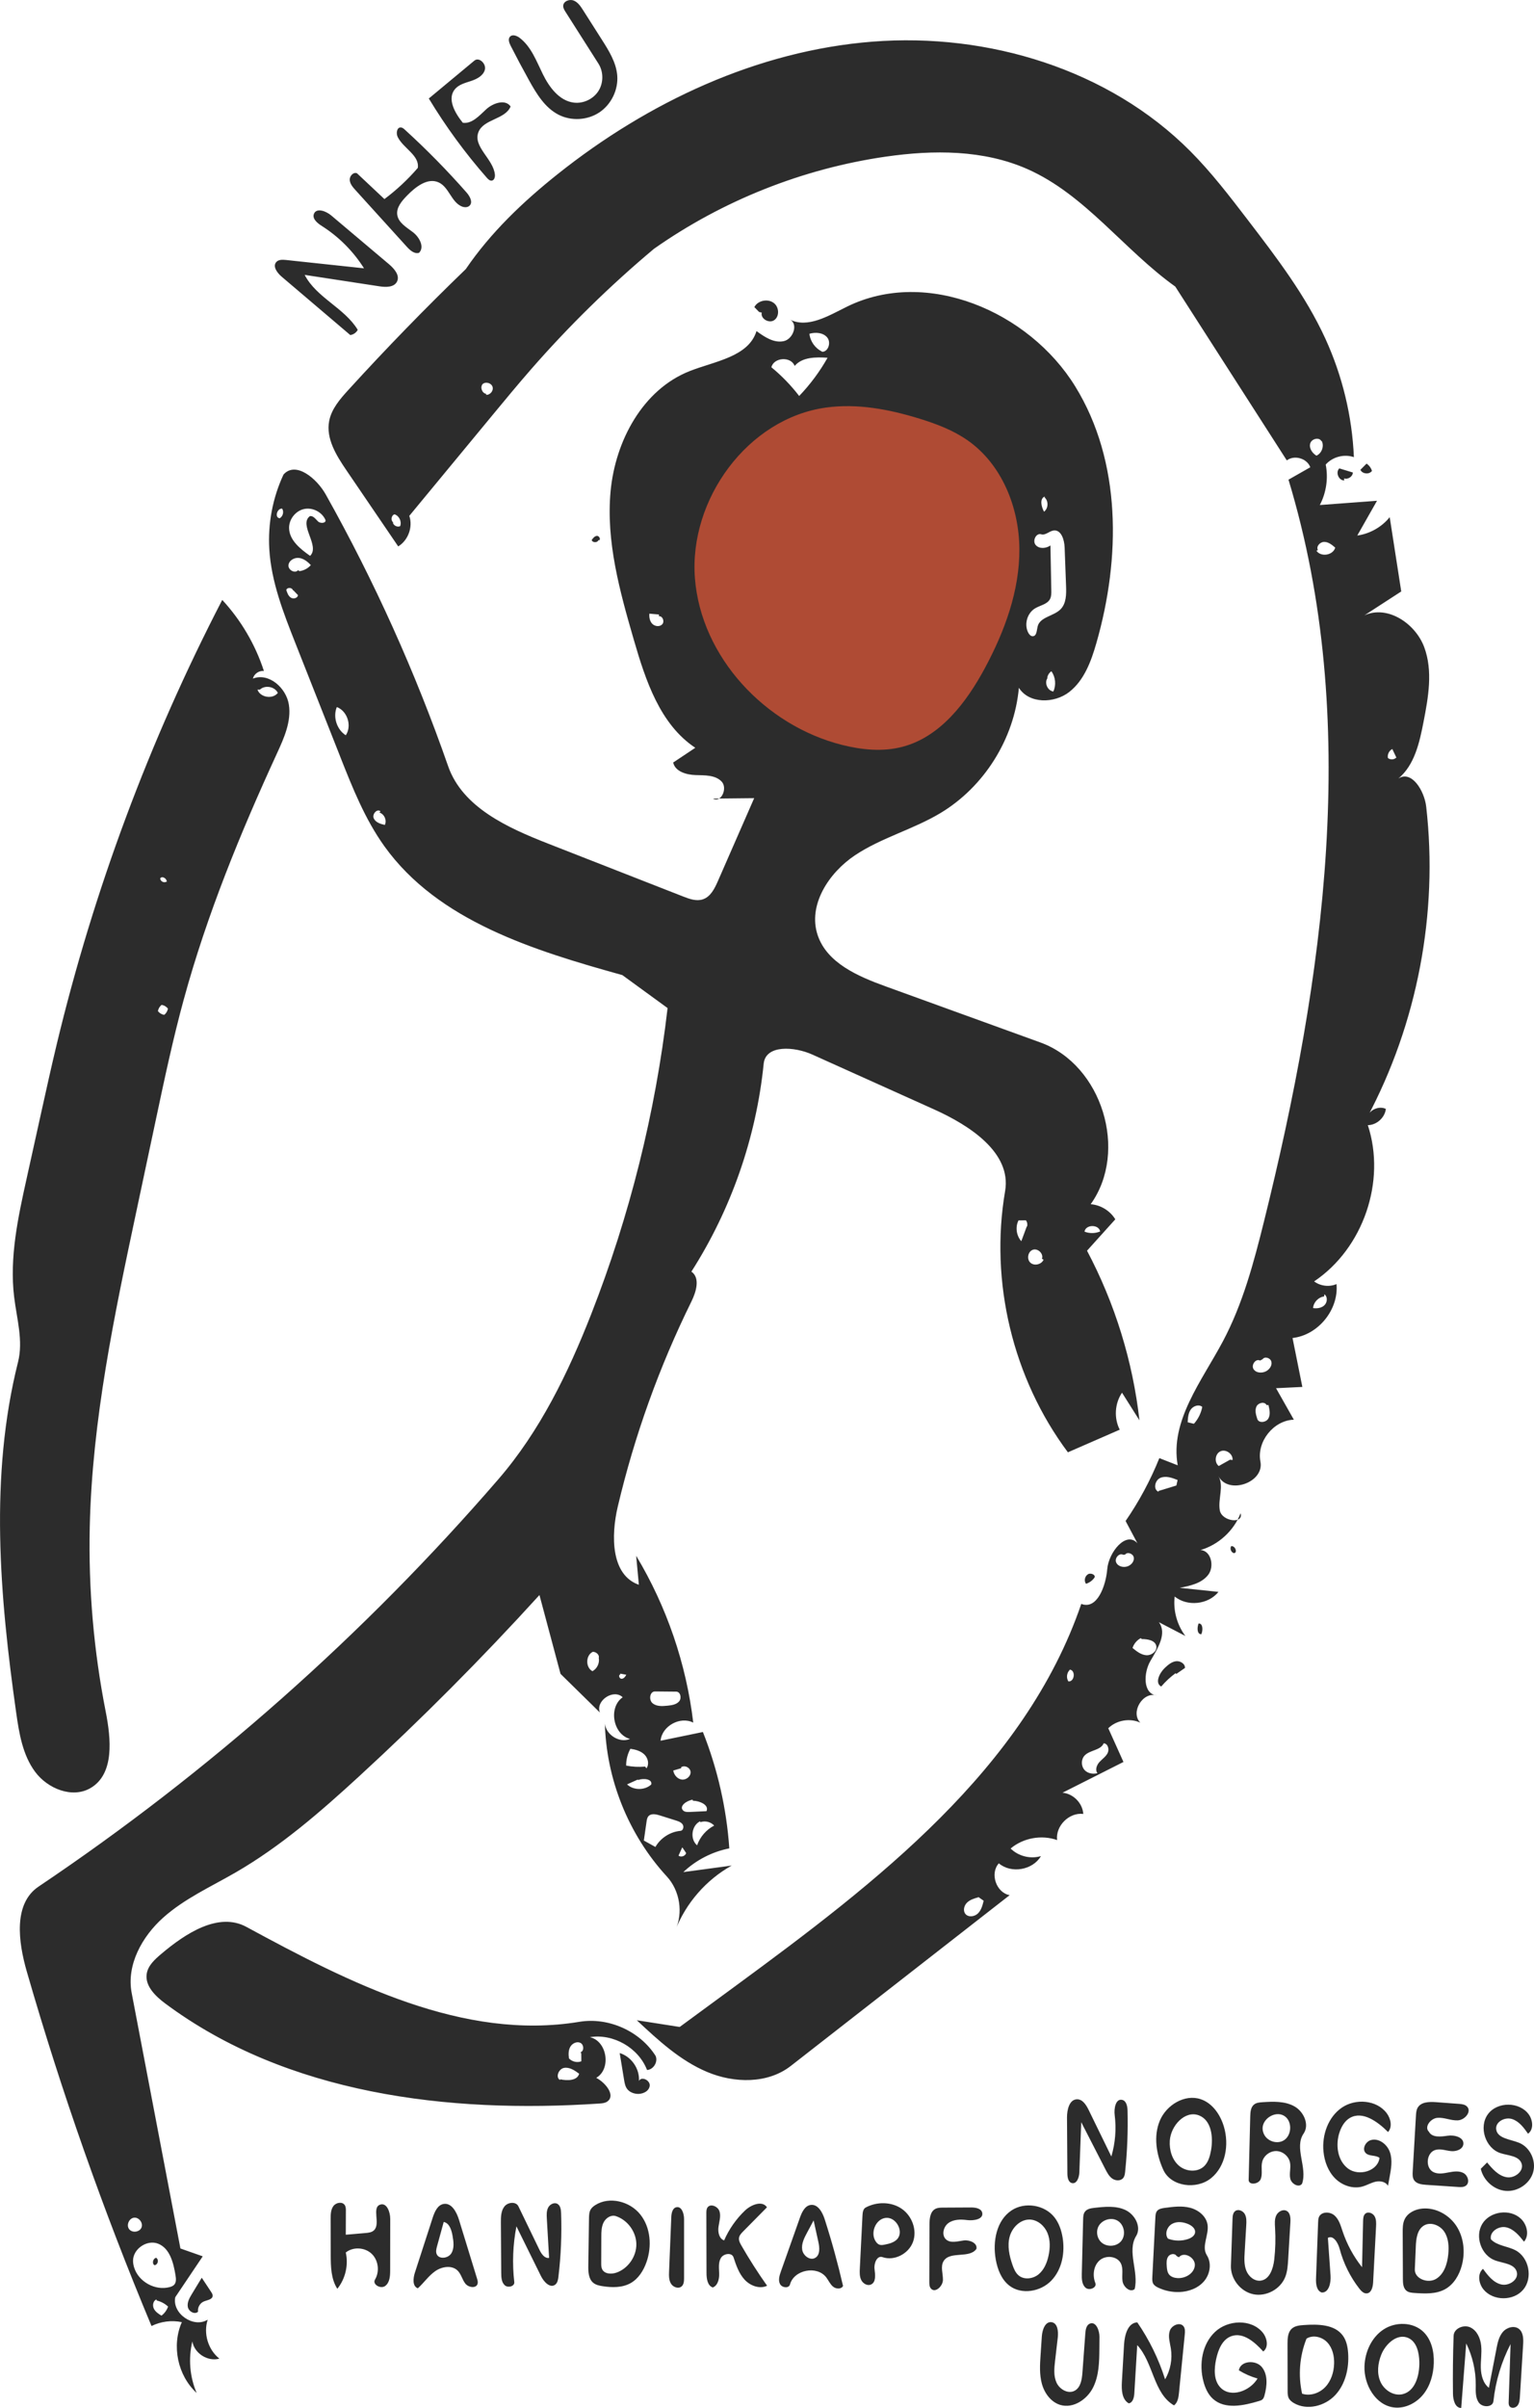
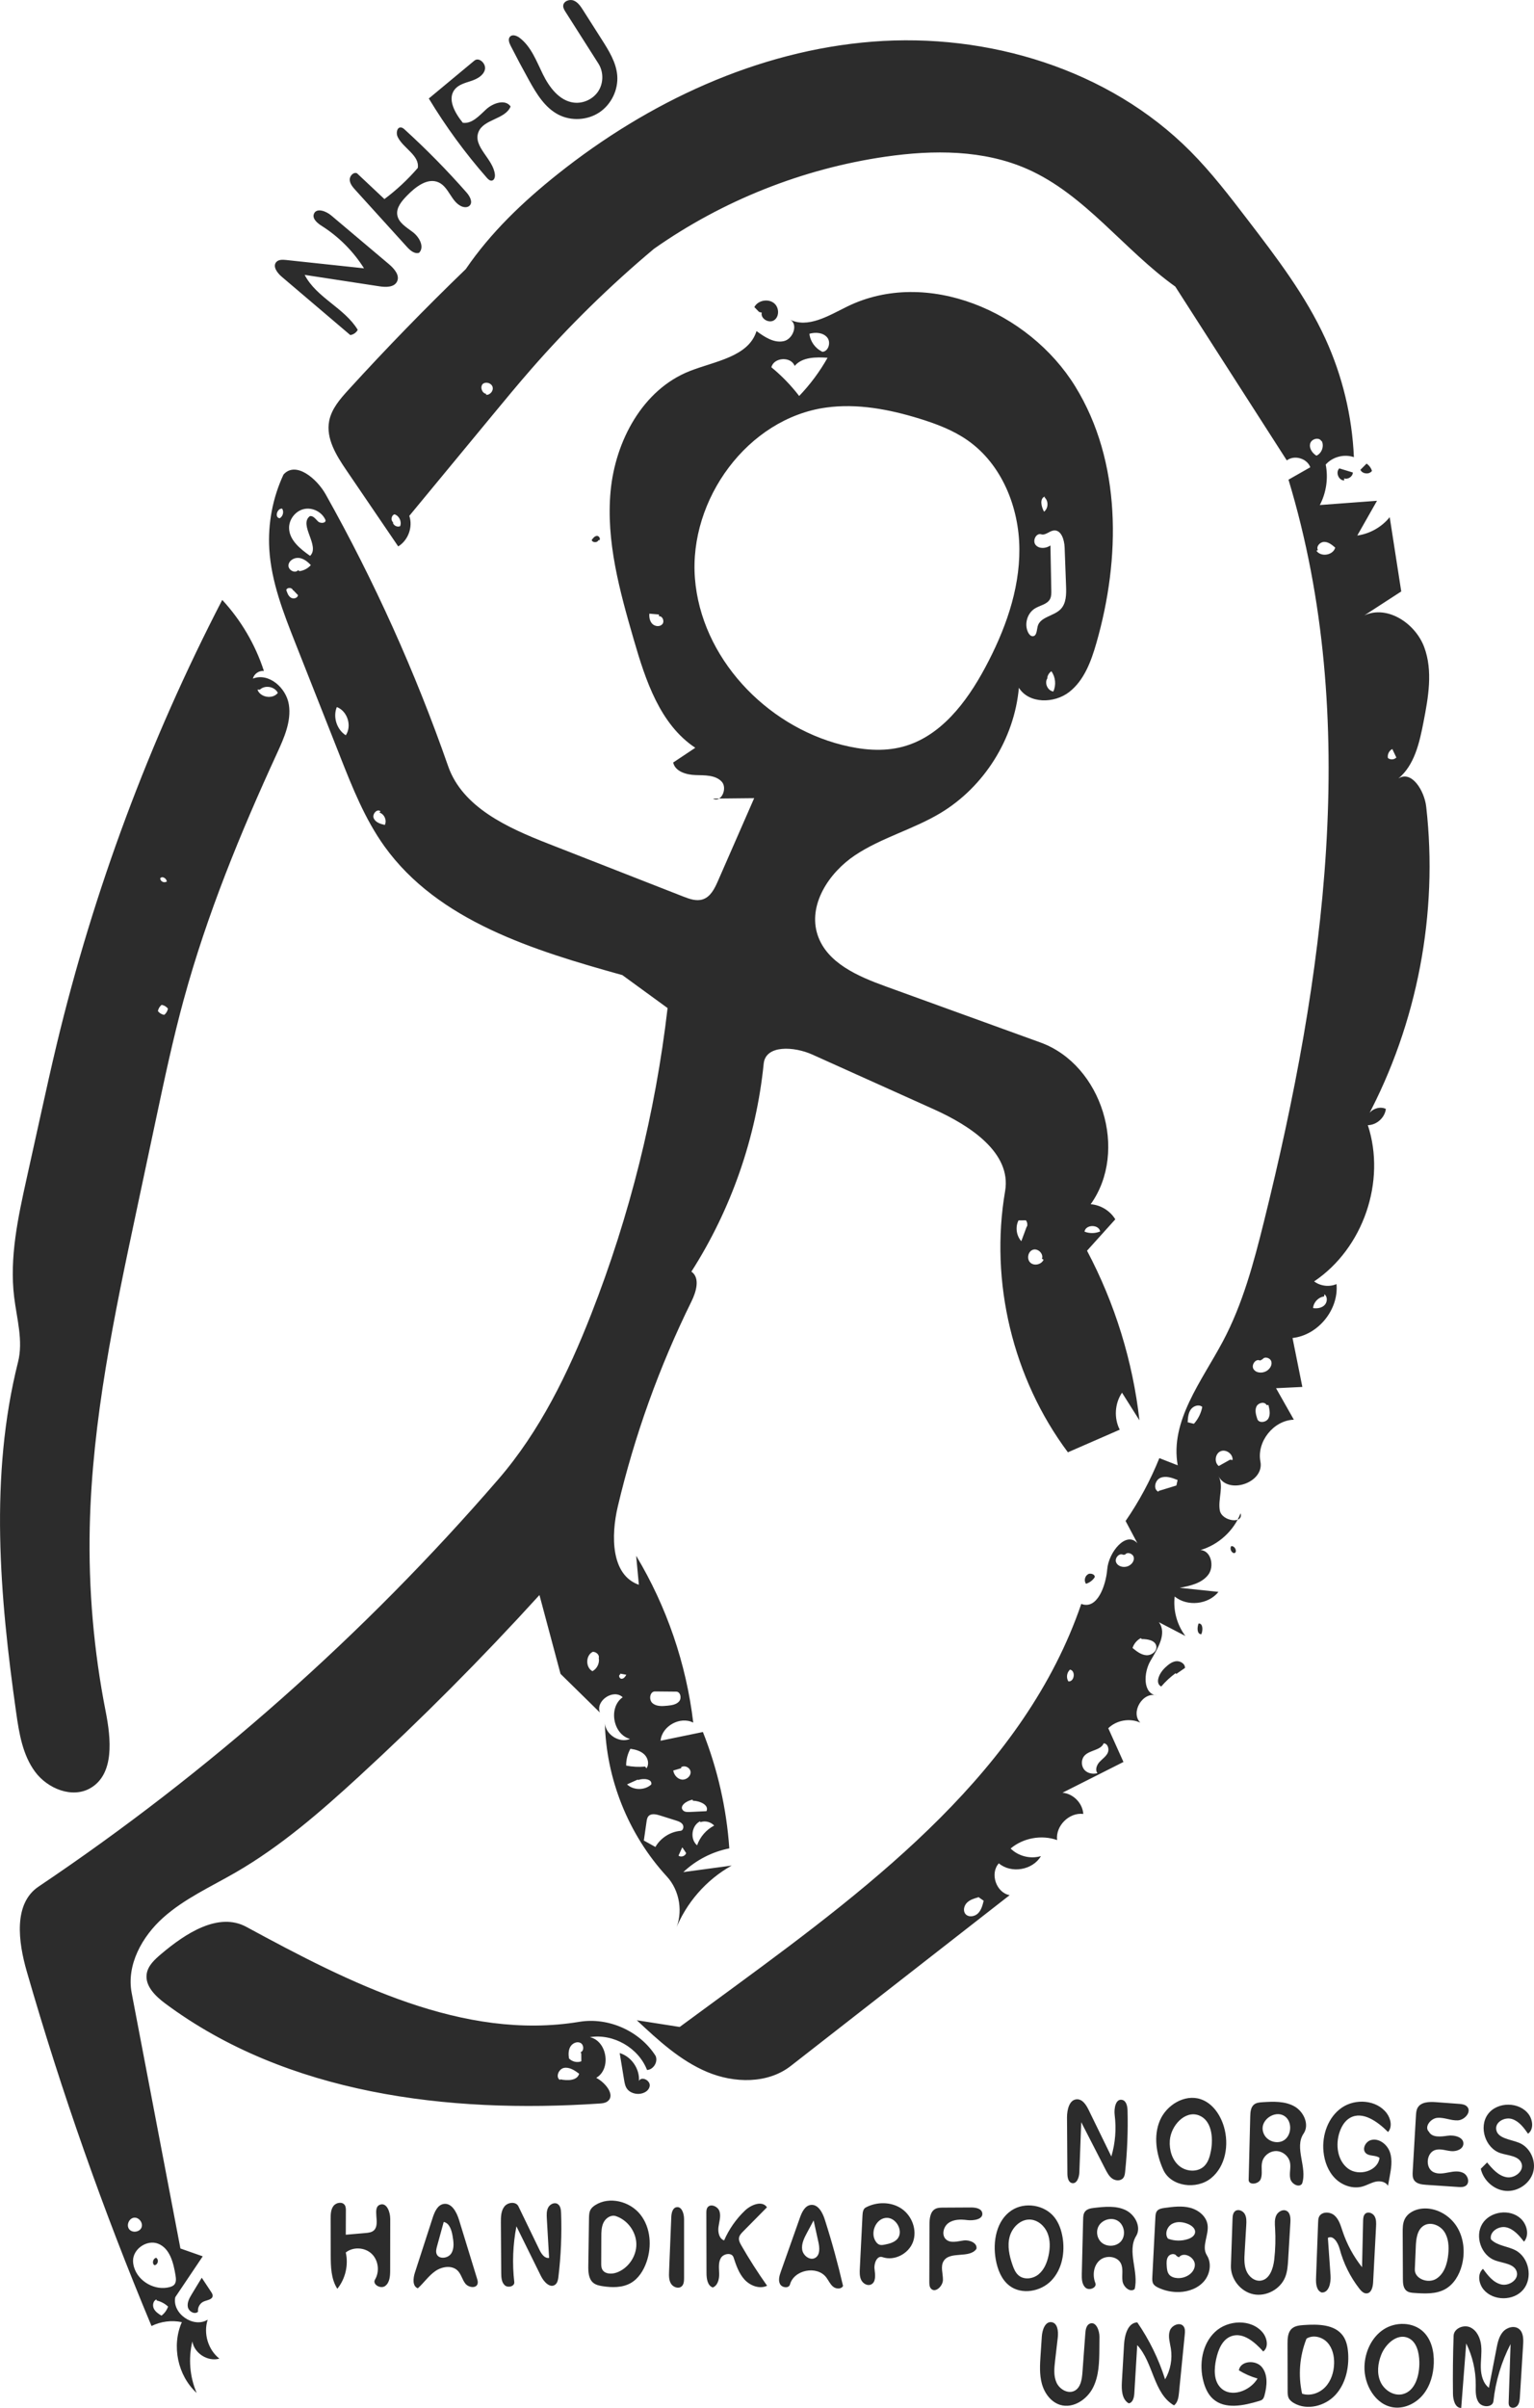
<svg xmlns="http://www.w3.org/2000/svg" id="b" viewBox="0 0 1233.02 1934.83">
  <defs>
    <style>.d{fill:#2c2c2c;}.d,.e{stroke-width:0px;}.e{fill:#af4b34;}</style>
  </defs>
  <g id="c">
-     <path class="e" d="M828.32,420.43c.13-.34.24-.68.34-1.03.55-2.04.55-4.08,0-6.11-.34-2.25-1.09-4.37-2.44-6.23-1.4-1.93-2.85-3.5-4.55-5.12-1.95-1.86-4.07-3.61-6.24-5.24.03-.11.07-.22.1-.34.55-2.04.55-4.07,0-6.11-.55-1.95-1.53-3.64-2.96-5.07-.16-.2-.31-.39-.46-.59.11.14.21.28.32.41-.94-1.19-1.91-2.33-3.06-3.38-1.06-.97-2.19-1.86-3.34-2.73.31-1.05.47-2.14.47-3.27.27-2.12-.38-4.66-1.42-6.76.59-3.59-.6-7.39-3.21-10.07-1.62-1.66-3.46-3.05-5.55-4.03-2.12-1-4.34-1.85-6.52-2.71-2.12-.84-4.29-1.55-6.46-2.25-2.56-.83-5.12-1.69-7.71-2.42-1.04-.29-2.08-.6-3.12-.9-.19-.11-.38-.23-.57-.34-1.36-.8-2.7-1.58-4.09-2.32-2.67-1.41-5.39-2.72-8.11-4.04-2.68-1.3-5.37-2.59-8.09-3.81-1.51-.67-3.04-1.3-4.57-1.93-1.59-.66-3.2-1.4-4.92-1.62-.59-.23-1.18-.45-1.77-.67-2.1-1.25-4.22-2.48-6.38-3.62-2.31-1.23-4.62-2.45-6.92-3.69-2.12-1.14-4.24-2.35-6.45-3.3-1.79-1.04-3.73-1.57-5.8-1.57-3.04,0-5.98,1.22-8.13,3.37-.74.74-1.36,1.56-1.87,2.46-.26.1-.5.21-.74.33-.22-.12-.45-.24-.67-.36-1.93-1.02-4.03-1.53-6.1-1.5.08-.19.17-.38.24-.58.11-.62.18-1.24.21-1.87.1-1.66-1-3.54-2.47-4.3-.75-.39-1.64-.87-2.54-.87-.1,0-.19,0-.29.02-.74.09-1.48.17-2.21.33-.56.12-1.11.25-1.66.38-1.02.23-2.05.46-3.07.7-1.16.27-2.32.61-3.48.91-1.13.28-2.28.55-3.41.86-1.09-.21-2.31-.08-3.36.16-1.2.26-2.35.65-3.49,1.09-.98.38-1.92.8-2.86,1.25-2.09-.23-4.18-.45-6.27-.65-2.38-.23-4.78-.34-7.16-.43-1.65-.06-3.31-.11-4.96-.11-4.57,0-9.13.37-13.52,1.82-3.38,1.12-6.45,2.79-9.34,4.77-.43-.54-.95-.99-1.55-1.35-.52-.24-1.05-.46-1.58-.66-1.36-.52-3.35-.12-4.55.57-1.09.64-1.8,1.54-2.49,2.57-.5.75-.91,1.59-1.33,2.38-.33.62-.65,1.25-.98,1.87-1.68.42-3.36.82-5.05,1.19-1.73.38-3.47.76-5.21,1.1-.84.16-1.67.41-2.5.6-.45.1-.89.24-1.33.36-.57.15-1.14.26-1.69.48-.71.2-1.32.55-1.85,1.07-.52.52-.88,1.14-1.07,1.85-.2.74-.2,1.48,0,2.23.31,1.12,1,1.85,1.92,2.5,1.18.84,2.98.95,4.37,1.09.72.08,1.44.13,2.16.17-.79.57-1.53,1.18-2.18,1.85-.35.36-.68.74-.98,1.14-1.55.67-3.08,1.38-4.59,2.14-3.05,1.54-5.82,3.65-8.41,5.87-2.1,1.79-3.92,4.05-5.43,6.41-.89.8-1.52,1.87-1.73,3.06-.52,1.05-.98,2.14-1.37,3.26-.56.56-1.13,1.1-1.67,1.68-.73.77-1.44,1.56-2.11,2.39-1.1,1.38-2.19,2.84-2.54,4.61-.03.13-.04.26-.06.38-1.53.99-2.78,2.26-3.71,3.85-1.55,2.64-1.96,5.6-2.17,8.58-.12.34-.21.69-.26,1.06-.1-.06-.21-.12-.31-.18-1.22-.64-2.52-.88-3.87-.51-1.2.33-2.43,1.18-3,2.31-1.36,2.68-1.78,5.8-2.33,8.74-.49,2.64-1,5.28-1.51,7.92-.55.62-1.09,1.25-1.62,1.89-1.04,1.26-2.17,2.46-2.6,4.08-.32,1.21-.16,2.52.47,3.61.3.51.78,1.07,1.34,1.49-.37,1.56-.73,3.12-1.1,4.68-.04.18-.09.36-.13.54-.16.08-.33.16-.49.25-1.39.81-3.85,3.04-4.5,4.58-.58,1.37-1.23,2.7-1.64,4.13-.39,1.35-.52,3.54-.66,4.71-.27,2.25-.35,4.51-.44,6.78-.1,2.55-.17,5.11-.17,7.67,0,3.95-.05,7.89.26,11.83.5,6.53,1.96,12.94,3.98,19.15,1.62,4.99,3.47,9.89,5.45,14.75.77,1.88,1.53,3.76,2.35,5.61.23.53.47,1.06.73,1.59,1.22,2.45,2.97,4.28,5.27,5.76,2.17,1.4,5.13,1.87,7.71,1.42.08.72.17,1.45.25,2.17.02.16.03.31.04.47-1.03.7-1.91,1.62-2.56,2.71-1.15,1.97-1.46,4.37-.86,6.57.29.68.57,1.36.86,2.04.53.9,1.2,1.67,1.99,2.31,1.91,1.7,3.94,3.27,5.93,4.87,2.2,1.77,4.38,3.58,6.55,5.4-.38.72-.7,1.48-.97,2.28-.45,1.34-.5,2.76-.66,4.15-.19,1.58.9,5.05,1.79,6.35,1.23,1.81,2.52,3.27,4.09,4.72,2.62,2.42,5.49,4.66,8.45,6.67,2.53,1.72,5.06,3.44,7.58,5.17-1.52.98-3.1,1.85-4.74,2.63-2.06.75-4.13,1.33-6.28,1.73-6.71.62-13.39,0-20.09-.58-2.91-.25-6.14,1.38-8.13,3.37-2.15,2.15-3.37,5.09-3.37,8.13s1.22,5.98,3.37,8.13c.77.6,1.55,1.2,2.33,1.8,1.79,1.04,3.73,1.56,5.8,1.57,5.04.43,10.13.96,15.2.9,3.21-.04,6.42-.45,9.59-.91,2.77-.4,5.39-1.09,8.01-2.07,2.92-1.09,5.8-2.39,8.51-3.93,2.51-1.43,4.82-3.24,7.05-5.06.13.07.26.14.38.21,4.04,2.24,8.27,4.07,12.56,5.75,1.81.71,3.63,1.38,5.45,2.05.88.52,1.83.95,2.86,1.31,3.2,1.14,6.38,2.32,9.55,3.56.03.02.07.05.1.07,1.04.77,2.05,1.62,3.2,2.24.89.48,1.85.75,2.82.83.97.47,1.94.93,2.91,1.37,4.07,1.83,8.21,3.48,12.49,4.77.96.29,1.93.55,2.91.79.95.35,1.9.7,2.86,1.03,1.47.51,3,.88,4.49,1.32,1.42.42,2.85.82,4.3,1.15,1.62.37,3.3.66,4.95.79,1.72.14,3.4-.18,5.11-.49.99-.28,1.91-.67,2.76-1.17.76.02,1.51.05,2.27.06,6.98.13,14.32-1.14,20.66-4.26.99.6,2.07.99,3.35.95.92-.03,1.84-.18,2.75-.34,1.43-.25,2.8-.93,4.09-1.58.12-.06.24-.12.37-.19.03.02.06.05.09.07.11.11.22.22.33.33,2.64,2.61,6.78,3.18,10,1.29,1.24-.73,2.23-1.72,2.96-2.96.45-.77.81-1.74,1.01-2.73,1.53.32,3.12.06,4.48-.72.16-.09.31-.18.47-.27.95-.57,1.71-1.33,2.28-2.28.28-.41.5-.74.75-1.15.33-.56.64-1.14.95-1.71.62-1.15,1.2-2.32,1.79-3.48.37-.74.72-1.48,1.08-2.22,2.25.14,4.54-.35,6.5-1.53,1.15-.69,2.91-1.81,3.66-2.69.98-1.14,1.9-2.33,2.75-3.57.97-1.41,1.71-3.06,2.48-4.58,1.32-2.62,2.42-5.34,3.55-8.04.9-2.15,1.79-4.31,2.67-6.47,1.84-.51,3.59-1.44,5.04-2.54,3.14-2.39,5.79-5.43,7.7-8.9.81-1.47,1.38-3.14,1.87-4.75,1.23-2.13,2.32-4.35,3.3-6.61.04,0,.07.01.12.02,1.36.18,2.73,0,4.02-.47,3.03-1.09,5.6-2.75,7.09-5.71.39-.92.77-1.83,1.16-2.75.21-1.25.37-2.51.48-3.78.04-.38,0-.78,0-1.15-.02-.56-.04-1.13-.07-1.69-.06-1.3-.12-2.62-.21-3.93-.1-1.53-.19-3.07-.31-4.6.05-.1.1-.19.15-.29,1.78-3.6,3.48-7.29,4.83-11.07.62-1.73,1.22-3.45,1.73-5.21.39-1.39.71-2.78.91-4.21.23-1.66.5-3.07.1-4.72-.12-.49-.29-.99-.52-1.46.06-.32.11-.64.16-.97.25-1.56.47-3.13.66-4.71.22-.32.43-.64.62-.98.79-1.39,1.39-3.18,1.83-4.76.63-2.27.79-4.66,1.07-6.99.21-1.72.32-3.45.38-5.18.13-3.27-.05-6.47-.4-9.68-.04-.62-.09-1.24-.13-1.85-.03-.46-.08-.93-.13-1.4.14-.94.22-1.89.29-2.84.14-2.06.02-4.18-.16-6.25.16-.11.35-.2.5-.32,2.21-1.65,3-2.26,4.54-4.57.9-1.35,1.49-2.93,1.95-4.48,1.46-4.87.05-9.82-1.9-14.31Z" />
    <path class="d" d="M229.88,208.9c20.9,2.23,41.8,4.47,62.71,6.7-8.62-13.7-20.33-25.44-34.01-34.09-3.55-2.25-7.82-5.83-6.23-9.72,2.07-5.04,9.69-2.21,13.85,1.3,15.49,13.07,30.98,26.14,46.47,39.21,4.25,3.58,8.94,9.01,6.44,13.98-2.35,4.68-8.96,4.58-14.13,3.78-20.03-3.06-40.06-6.13-60.09-9.19,9.46,18.31,32,26.53,42.66,44.16-1.18,2.24-3.48,3.85-5.99,4.19-18.42-15.67-36.84-31.34-55.27-47-3.53-3-7.3-8.19-4.23-11.66,1.84-2.08,5.07-1.95,7.83-1.66h0ZM286.91,139.2c7.36,6.92,14.73,13.84,22.09,20.76,9.81-7.34,18.82-15.75,26.82-25.03,1.54-10.1-11.63-15.7-16.15-24.86-1.45-2.94-.71-7.89,2.56-7.67,1.23.08,2.24.95,3.15,1.78,17.47,15.91,34.07,32.79,49.67,50.54,2.65,3.02,5.26,7.83,2.33,10.59-1.71,1.61-4.49,1.39-6.62.4-8.01-3.71-9.96-15.17-17.9-19.02-8.96-4.34-18.83,3.41-25.76,10.55-4.16,4.29-8.65,9.5-7.78,15.41.95,6.41,7.55,10.04,12.68,14,5.13,3.96,9.37,11.79,4.88,16.46-3.68,1.22-7.24-1.93-9.84-4.8-13.79-15.21-27.58-30.41-41.37-45.62-2.12-2.33-4.35-4.92-4.55-8.07-.21-3.14,2.86-6.56,5.79-5.41h0ZM468.63,8.1c5.07,7.96,10.13,15.92,15.2,23.88,5.64,8.86,11.44,18.18,12.3,28.64.94,11.49-4.77,23.3-14.37,29.69-9.6,6.39-22.69,7.11-32.93,1.8-10.87-5.63-17.59-16.76-23.53-27.46-5.12-9.22-10.08-18.54-14.87-27.94-1.17-2.3-2.25-5.32-.52-7.22,1.92-2.11,5.44-.84,7.72.88,9.35,7.07,13.56,18.8,18.74,29.32,5.18,10.51,13.22,21.31,24.85,22.76,7.66.95,15.71-2.86,19.83-9.38,4.12-6.52,4.11-15.43-.03-21.94-8.82-13.86-17.63-27.71-26.45-41.57-.97-1.52-1.97-3.17-1.87-4.96.2-3.64,5.01-5.49,8.41-4.16,3.4,1.33,5.57,4.59,7.53,7.67h0ZM474.11,1636.89c13.9,2.99,17.45,25.56,5.14,32.68,7.55,3.91,15.82,14.25,8.82,19.07-1.81,1.24-4.11,1.44-6.3,1.58-121.65,8.19-251.12-7.59-348.93-80.37-7.95-5.92-16.48-14.17-14.9-23.96,1.07-6.62,6.52-11.52,11.63-15.85,19.5-16.51,46.02-33.94,68.47-21.76,83.15,45.11,174.32,91.7,267.65,76.27,23.34-3.86,48.47,7.34,61.22,27.27,2.24,4.74-1.59,11.16-6.82,11.45-6.87-17.84-27.11-29.45-45.98-26.38h0ZM466.67,1649c3.01-1.07,2.72-6.12-.15-7.53-2.87-1.41-6.52.37-8.11,3.15s-1.55,6.18-1.07,9.34c2.44,2.66,6.57,3.62,9.94,2.31-.02-2.07-.04-4.14-.06-6.21l-.54-1.06h0ZM450.27,1670.75c5.75,1.23,13.73,1.2,15.24-4.49-3.58-2.66-7.74-5.47-12.13-4.68s-7.1,7.58-3.2,9.75c.03-.19.06-.39.09-.58h0ZM983.78,1708.86c4.27,14.43,1.38,31.81-10.29,41.3-11.67,9.5-32.31,6.94-38.49-6.78-5.58-12.38-7.99-26.98-2.7-39.49,5.28-12.51,19.95-21.48,32.82-17.16,9.51,3.19,15.81,12.5,18.66,22.12h0ZM967.9,1740.56c3.3-3.2,4.61-7.9,5.46-12.42,2-10.68.52-24.44-9.6-28.38-11.24-4.38-22.7,8.27-23.48,20.31-.48,7.39,1.76,15.29,7.37,20.12s14.92,5.52,20.24.37h0ZM970.03,1812.09c4.04,6.28,2.68,15.11-2.15,20.82-4.83,5.7-12.46,8.51-19.93,8.77-5.84.2-11.73-1.02-17-3.54-1.55-.74-3.12-1.66-3.97-3.15-.91-1.59-.85-3.54-.75-5.38.82-16.01,1.65-32.03,2.47-48.04.09-1.71.22-3.54,1.25-4.91,1.37-1.82,3.87-2.26,6.12-2.57,6.82-.93,13.85-1.85,20.52-.13,6.67,1.72,12.96,6.75,14.02,13.55,1.29,8.28-5.1,17.53-.57,24.57h0ZM945.7,1812.71c-1.24-2.37-5.14-1.8-6.67.39-1.53,2.19-1.4,5.09-1.21,7.76.17,2.33.39,4.81,1.83,6.66,1.54,1.98,4.18,2.79,6.69,2.96,6.39.43,13.53-3.73,14.07-10.12.54-6.38-8.78-11.59-12.82-6.62l-1.89-1.03h0ZM960.62,1793.72c.3-2.96-2.51-5.29-5.22-6.51-4.23-1.91-9.37-2.55-13.39-.25-4.03,2.3-6.03,8.19-3.17,11.84,5.18,1.97,11.07,2.05,16.3.22,2.53-.89,5.21-2.63,5.48-5.3h0ZM1202.82,1887.32c.93-4.79,1.97-9.82,5.13-13.54,3.16-3.72,9.19-5.48,13.01-2.44,3.56,2.85,3.6,8.16,3.31,12.71-.86,13.93-1.73,27.87-2.59,41.8-.16,2.51-.38,5.21-1.99,7.14-1.61,1.94-5.13,2.42-6.46.29-.62-1-.61-2.26-.57-3.44.51-15.45,1.02-30.89,1.53-46.34-7.37,14.26-12.07,29.9-13.78,45.87-.53,4.97-8.55,5.3-11.59,1.33-3.04-3.96-2.65-9.45-2.62-14.45.06-11.49-2.59-22.99-7.67-33.29-1.34,17.29-2.68,34.57-4.02,51.86-4.91.05-6.56-6.48-6.62-11.39-.2-15.54-.03-31.09.51-46.62.21-5.94,8.12-9.25,13.49-6.7,5.37,2.55,8.07,8.78,8.67,14.69.6,5.92-.44,11.88-.29,17.83.16,5.95,1.81,12.33,6.49,16,2.02-10.44,4.05-20.87,6.07-31.31h0ZM1085.05,1701.76c-4.11,2.38-6.69,6.76-8.24,11.25-3.52,10.18-1.87,22.99,6.74,29.46,8.62,6.47,24.01,2.1,25.3-8.6-3.14-2.45-8.29-1.05-11.1-3.87-3.14-3.15-.25-9.04,4-10.36,6.43-1.99,13.28,3.31,15.46,9.67,2.18,6.36.98,13.33-.25,19.95-.44,2.36-.88,4.73-1.32,7.09-1.77-3.33-6.31-4.15-9.99-3.32-3.68.84-6.98,2.89-10.62,3.89-7.69,2.11-16.24-.91-21.87-6.56-5.63-5.65-8.56-13.58-9.35-21.51-1.33-13.31,3.7-27.71,14.7-35.3,11.01-7.59,28-6.32,36.07,4.35,3.32,4.39,4.76,11.06,1.14,15.2-8.34-8.31-20.49-17.23-30.68-11.33h0ZM507.07,1834.41c-6.77,3.89-15.11,3.77-22.82,2.55-2.59-.41-5.27-.99-7.31-2.63-3.9-3.13-4.15-8.87-4.07-13.87.19-12.66.38-25.31.56-37.97.04-2.46.11-5.05,1.36-7.17.87-1.47,2.25-2.58,3.69-3.5,11.38-7.24,27.76-3.04,36.17,7.51s9.45,25.72,4.95,38.43c-2.37,6.69-6.38,13.11-12.53,16.65h0ZM495.64,1826.04c9.32-3.36,15.99-13,15.85-22.91-.14-9.91-7.07-19.36-16.48-22.46-3.78-1.25-7.96,1.42-9.78,4.96s-1.88,7.69-1.89,11.67c-.03,7.04-.06,14.08-.08,21.11,0,1.68,0,3.42.73,4.93,1.91,3.94,7.54,4.18,11.65,2.69h0ZM811.28,1836.51c-6.39-4.95-9.49-13.08-10.91-21.04-2.57-14.4.54-31.35,12.74-39.41,10.68-7.06,26.6-4.46,34.48,5.62,3.57,4.57,5.5,10.23,6.48,15.94,2.1,12.26-.37,25.85-8.98,34.83-8.61,8.98-23.99,11.68-33.82,4.06h0ZM827.95,1783.45c-7.7-.34-14.4,6.3-16.4,13.75s-.26,15.38,2.27,22.67c1.09,3.14,2.43,6.37,4.99,8.5,4.44,3.69,11.48,2.76,15.96-.89,4.48-3.65,6.8-9.34,8.02-14.98,1.32-6.06,1.53-12.58-.85-18.31-2.39-5.73-7.79-10.46-13.99-10.74h0ZM448.12,1770.87c2.4,1.4,2.8,4.64,2.89,7.41.6,17.07-.12,34.18-2.15,51.14-.28,2.37-.75,5-2.68,6.4-4.12,2.98-9.09-2.38-11.34-6.94-6.58-13.33-13.16-26.66-19.74-40-2.85,14.73-3.44,29.89-1.72,44.79.4,3.49-5.14,4.92-7.71,2.52-2.57-2.4-2.77-6.34-2.79-9.86-.09-13.51-.18-27.02-.27-40.53-.03-4.48.07-9.34,2.84-12.86,2.77-3.52,9.29-4.17,11.24-.14,5.64,11.66,11.28,23.33,16.93,34.99,1.58,3.26,4.17,7.08,7.74,6.46-.61-10.54-1.21-21.08-1.82-31.61-.17-3-.31-6.17,1.08-8.83s4.9-4.46,7.5-2.95h0ZM1136.88,1842.42c-2.18-.15-4.5-.35-6.24-1.68-2.73-2.08-2.99-6.03-3-9.47-.06-12.41-.11-24.83-.17-37.24-.02-3.67,0-7.49,1.58-10.81,2.49-5.22,8.42-8.06,14.17-8.6,10.81-1.01,21.66,5.04,27.54,14.16,5.88,9.13,7.03,20.85,4.29,31.35-2.04,7.8-6.44,15.36-13.49,19.27-7.36,4.07-16.29,3.6-24.67,3.02h0ZM1138.01,1805.18c-.26,6.07-.52,12.14-.78,18.21-.33,7.63,10.48,11.67,17.03,7.75s9.09-12.14,9.84-19.74c.62-6.28.28-13.03-3.24-18.27-3.52-5.24-11.07-8.15-16.43-4.82-5.33,3.31-6.16,10.59-6.43,16.86h0ZM147.77,802.83c-8.66,31.7-15.49,63.86-22.32,96.01-5.19,24.44-10.39,48.87-15.58,73.31-17.89,84.18-35.85,168.95-37.73,254.99-1.09,49.61,3.21,99.35,12.8,148.04,4.33,22,7.16,50.26-12.2,61.56-14.6,8.52-34.36.57-44.46-13-10.1-13.57-12.93-31.04-15.3-47.78-13.27-93.55-21.51-189.99,1.53-281.62,4.28-17.02-1.03-34.75-3.14-52.17-3.85-31.84,3.11-63.88,10.03-95.19,3.92-17.73,7.84-35.47,11.76-53.2,4.01-18.13,8.02-36.27,12.35-54.33,29.71-123.94,74.52-244.24,133.13-357.41,15.11,16.32,26.62,35.96,33.49,57.11-3.9-.49-7.93,2.3-8.86,6.12,12.69-5.03,26.79,7.37,28.91,20.86,2.12,13.48-3.83,26.78-9.53,39.18-29.45,64.05-56.3,129.53-74.87,197.54h0ZM206.94,554.13c2.27,6.35,12.25,7.95,16.39,2.62-2.48-5.13-10.32-6.55-14.44-2.61l-1.95-.02h0ZM131.96,815.46c1.6-1.2,2.7-3.05,3-5.02-1.2-1.6-3.04-2.7-5.01-3-1.6,1.2-2.7,3.04-2.99,5.01,1.19,1.6,3.04,2.7,5.02,2.98l-.02.03h0ZM134.01,708.76c.37-2.72-3.58-5.24-5.22-3.03-.09,2.33,3.07,4.03,4.97,2.68.08.12.17.24.25.36h0ZM861.65,1754.13c-3.01-.66-3.68-4.59-3.7-7.67-.1-14.99-.2-29.98-.3-44.97-.04-6.26,1.88-14.65,8.14-14.68,4.46-.02,7.32,4.59,9.28,8.6,6.07,12.45,12.14,24.9,18.22,37.35,3.18-10.74,4.1-22.13,2.69-33.24-.68-5.35.78-13.47,6.04-12.24,3.37.79,4.2,5.14,4.29,8.6.42,16.39-.22,32.8-1.93,49.1-.18,1.77-.42,3.63-1.52,5.03-1.98,2.51-6.05,2.38-8.7.59-2.65-1.8-4.21-4.76-5.67-7.61-6.47-12.59-12.93-25.19-19.4-37.78-.5,13.45-1,26.89-1.51,40.34-.15,3.99-2.02,9.43-5.92,8.58h0ZM1048.07,1868.2c11.32-.78,24.72-.63,31.35,8.57,2.89,4.01,3.86,9.08,4.2,14.01.82,12.11-2.14,24.96-10.45,33.8-8.32,8.83-22.64,12.43-33.12,6.33-1.7-.99-3.32-2.26-4.18-4.02-.85-1.74-.88-3.76-.88-5.7-.03-12.66-.05-25.32-.08-37.98,0-4.31.21-9.17,3.4-12.08,2.56-2.34,6.31-2.69,9.77-2.93h0ZM1072.35,1899.3c.19-6.15-1.26-12.63-5.45-17.13s-11.53-6.34-16.73-3.05c-5.58,13.95-6.83,29.59-3.54,44.25,6.48,2.14,13.93-.42,18.63-5.36,4.7-4.94,6.87-11.9,7.08-18.71h0ZM278.01,1776.53c-.02,6.37-.05,12.73-.07,19.1l15.81-1.36c2.47-.21,5.15-.52,6.91-2.25,5.43-5.32-2.19-18.39,5.08-20.62,5.24-1.6,7.94,6.08,7.93,11.56l-.06,41.29c0,4.55-.33,9.77-3.95,12.52-3.62,2.75-10.58-1.19-8.24-5.09,3.88-6.48,2.76-15.61-2.73-20.79s-14.86-5.71-20.76-.99c2.28,10.07-.29,21.13-6.79,29.16-5.1-7.87-5.29-17.84-5.31-27.22l-.06-28.92c0-3.59.07-7.45,2.21-10.33,2.14-2.88,7.17-3.77,9.13-.77.89,1.36.91,3.1.91,4.72h0ZM1060.18,1781.36c1.96-4.46,8.83-4.43,12.48-1.21s5,8.23,6.55,12.85c3.48,10.38,8.78,20.15,15.59,28.72.29-12.41.57-24.82.86-37.22.05-2.09.21-4.44,1.8-5.8,2.21-1.9,5.9-.49,7.38,2.02,1.47,2.51,1.36,5.61,1.21,8.51-.78,14.9-1.57,29.81-2.35,44.71-.2,3.72-1.37,8.52-5.08,8.83-2.46.2-4.46-1.86-5.98-3.81-7.34-9.43-12.75-20.36-15.82-31.91-1.29-4.87-5.06-11.34-9.47-8.9.71,10.09,1.42,20.18,2.13,30.27.41,5.84-1.32,14-7.15,13.62-4.11-1.42-4.68-6.91-4.52-11.25.56-15.07,1.12-30.15,1.69-45.22.05-1.43.12-2.9.69-4.21h0ZM1046.62,1754.56c-2.4,3.65-8.54.31-9.5-3.96-.96-4.27.64-8.78-.24-13.06-1.04-5.04-5.85-9.04-11-9.14-5.15-.1-10.11,3.7-11.35,8.7-1.12,4.49.52,9.44-1.14,13.76-1.67,4.32-9.85,5.23-9.73.6.43-16.98.85-33.96,1.28-50.94.09-3.47.4-7.43,3.14-9.57,1.85-1.44,4.34-1.66,6.67-1.81,8.69-.57,17.93-.94,25.56,3.27,7.63,4.21,12.43,14.76,7.51,21.95-7.72,11.31,3.21,27.22-1.2,40.19h0ZM1014.93,1711.34c.2,1.57.74,3.1,1.56,4.46,2.78,4.59,9.06,6.7,14.04,4.7,7.89-3.16,8.86-16.17,1.53-20.48-7.33-4.3-18.21,2.89-17.13,11.32h0ZM913.21,1796.66c-7.53,12.35,2.29,28.59-1.18,42.63-3.61,3.11-9.09-1.7-9.76-6.41-.67-4.72.79-9.83-1.28-14.12-2.88-5.98-12-6.96-17.03-2.63-5.03,4.33-5.97,12.15-3.53,18.32,1.46,3.69-4.81,6.37-7.83,3.79-3.01-2.59-3.15-7.12-3.06-11.09.36-14.6.71-29.2,1.07-43.8.05-2.18.16-4.52,1.48-6.26,1.71-2.26,4.84-2.75,7.65-3.07,8.41-.96,17.33-1.83,24.98,1.81,7.64,3.64,12.9,13.62,8.49,20.85h0ZM884.34,1800.8c4.09,4.89,12.68,4.91,16.78.03,4.1-4.88,2.62-13.34-2.89-16.53-5.52-3.19-13.59-.26-15.77,5.73-1.31,3.59-.56,7.84,1.89,10.77h0ZM1172.46,1690.45c2.46.18,5.17.48,6.84,2.3,3.74,4.09-1.93,10.68-7.46,10.98-5.53.3-10.91-2.48-16.43-2.04-5.52.44-10.87,7.41-6.84,11.21,2.58,4.86,9.62,3.98,15.07,3.18,5.45-.81,13.1,1.22,12.6,6.7-.38,4.19-5.61,6.07-9.8,5.67s-8.41-2.08-12.47-1.01c-7.58,1.98-8.7,14.7-1.58,17.98,3.71,1.71,8.03.9,12.03.13,4.01-.77,8.4-1.42,11.98.54,3.58,1.96,5.19,7.68,1.91,10.11-1.74,1.29-4.11,1.2-6.27,1.06-8.59-.58-17.17-1.15-25.76-1.73-3.62-.24-7.8-.8-9.72-3.88-1.26-2.01-1.16-4.56-1.03-6.93.87-14.9,1.73-29.8,2.6-44.71.13-2.2.28-4.49,1.37-6.41,2.68-4.71,9.27-4.9,14.67-4.5,6.1.45,12.2.9,18.29,1.36h0ZM372.02,98.66c7.43.99,13.25-5.76,18.77-10.83,5.52-5.06,15.36-8.43,19.63-2.27-4.3,10.48-21.8,10.05-25.87,20.63-4.53,11.77,12.02,21.52,13.24,34.07.19,1.95-.4,4.42-2.32,4.84-1.62.35-3.06-1.01-4.15-2.25-17.39-19.8-33.02-41.15-46.64-63.71,12.2-10.14,24.41-20.28,36.61-30.42,3.82-3.18,9.76,2.61,8.43,7.39s-6.41,7.41-11.13,8.97c-4.72,1.56-9.93,2.86-13.05,6.73-6.27,7.79.17,19.08,6.47,26.84h0ZM907.24,1931.1c-5.53-3.19-5.84-10.91-5.47-17.28.58-9.97,1.16-19.94,1.73-29.91.44-7.62,3.01-17.51,10.64-17.87,9.67,14.04,17.23,29.53,22.36,45.79,4.3-7.38,5.96-16.26,4.64-24.7-.75-4.78-2.41-9.73-.87-14.31,1.54-4.58,8.45-7.4,11.18-3.41,1.24,1.81,1.07,4.2.86,6.38-1.55,15.59-3.09,31.17-4.64,46.76-.37,3.75-.99,7.96-4.01,10.21-16.63-9.64-16.48-34.36-29.57-48.44-.78,12.93-1.55,25.86-2.33,38.8-.2,3.33-1.21,7.57-4.51,7.98h0ZM1152.48,1898.7c-.29,8.98-2.77,18.12-8.38,25.14-5.61,7.03-14.63,11.62-23.56,10.58-14.81-1.73-24.27-18.13-23.79-33.03.37-11.56,5.67-23.29,15.33-29.64,9.66-6.35,23.74-6.12,32.05,1.92,6.51,6.29,8.63,15.98,8.34,25.03h0ZM1127.46,1923.73c10.22-2.46,13.62-15.31,13.4-25.82-.16-7.52-2.09-16.32-8.98-19.36-8.72-3.85-18.16,4.67-21.66,13.54-2.73,6.89-3.65,14.87-.64,21.65,3.01,6.78,10.67,11.73,17.88,10h0ZM977.51,1895.68c-1.66,7.84-2.05,17.04,3.53,22.8,8.22,8.49,23.7,2.84,29.76-7.3-5.28-1.49-10.34-3.72-15-6.61,1.23-7.75,13.54-8.66,18.49-2.57,4.95,6.09,4.19,14.97,2.15,22.56-.34,1.28-.76,2.62-1.77,3.48-.72.61-1.65.9-2.55,1.17-12.47,3.77-27.58,7.02-37.21-1.75-3.95-3.6-6.21-8.71-7.58-13.88-3.68-13.82-1.13-29.96,9.24-39.8,10.37-9.84,29.1-10.64,38.28.32,3.68,4.4,5.13,11.89.55,15.35-6.77-7.5-16.17-15.73-25.68-12.3-7.28,2.62-10.6,10.97-12.2,18.55h0ZM616.49,1773.59c-6.39,6.47-12.79,12.94-19.18,19.41-1.46,1.48-3,3.1-3.3,5.16-.31,2.13.79,4.19,1.86,6.06,6.39,11.12,13.31,21.94,20.72,32.41-6.06,2.87-13.6,0-18.13-4.94-4.54-4.95-6.76-11.53-8.86-17.9-1.35-4.09-8.06-3.12-10.21.61-2.15,3.73-1.4,8.36-1.32,12.66.09,4.3-1.13,9.39-5.13,10.96-4.29-1.46-5.05-7.1-5.06-11.63-.04-16.03-.08-32.05-.12-48.08,0-1.54.02-3.18.86-4.48,2.3-3.56,8.42-1.04,9.71,3,1.28,4.04-.25,8.36-.82,12.56s.52,9.43,4.53,10.8c3.93-9.01,9.67-17.23,16.79-24.01,4.94-4.7,13.91-8.28,17.65-2.58h0ZM883.74,1877.81c-.02,3.08-.05,6.16-.07,9.24-.08,10.74-.27,21.92-5.14,31.49s-15.94,16.9-26.24,13.85c-7.5-2.23-12.72-9.37-14.81-16.91-2.09-7.54-1.59-15.52-1.06-23.33.33-4.94.66-9.89.99-14.83.35-5.21,2.67-12.15,7.84-11.42,4.85.69,5.56,7.35,5,12.21-.72,6.26-1.45,12.52-2.18,18.77-.68,5.91-1.32,12.16,1.15,17.58,2.47,5.41,9.25,9.33,14.52,6.55,4.91-2.59,5.9-9.06,6.31-14.6.78-10.54,1.55-21.08,2.33-31.62.22-3.03.88-6.67,3.71-7.77,4.89-1.88,7.7,5.54,7.66,10.77h0ZM711.92,125.87c-66.74,9.66-131.11,35.26-186.27,74.06-35.39,29.66-68.47,62.08-98.84,96.86-10.63,12.18-20.93,24.65-31.23,37.11-22.2,26.87-44.39,53.73-66.59,80.6,3.03,8.9-.87,19.66-8.91,24.55-13.88-20.4-27.76-40.8-41.65-61.2-8.07-11.85-16.52-25.4-13.86-39.48,1.85-9.82,8.8-17.78,15.53-25.16,30.38-33.32,61.84-65.67,94.29-96.98,20.01-29.37,46.06-54.19,73.87-76.33,72.69-57.88,160.55-99.2,253.18-106.44,92.63-7.24,189.82,22.19,255.35,88.06,16.89,16.98,31.51,36.05,46.07,55.06,23.2,30.29,46.61,60.91,62.49,95.6,13.66,29.85,21.49,62.36,22.9,95.15-7.82-2.72-17.17-.26-22.65,5.95,2.16,10.96.46,22.64-4.74,32.52,15.32-1.14,30.65-2.28,45.97-3.42-5.29,9.31-10.57,18.61-15.86,27.92,10.12-1.41,19.64-6.79,26.07-14.74,3.09,19.89,6.18,39.79,9.27,59.68-9.87,6.4-19.73,12.8-29.6,19.2,18.54-8.48,40.97,6.46,48.07,25.57,7.1,19.11,3.29,40.33-.61,60.33-3.22,16.55-7.22,34.46-20.19,45.23,10.73-6.95,20.94,9.88,22.39,22.59,9.78,85.63-7.08,174.11-47.65,250.14,1.46-6.29,9.42-10.09,15.23-7.28-.82,7.06-7.39,12.98-14.49,13.06,14.82,45.14-3.72,99.06-43.17,125.54,5.06,3.8,12.18,4.66,17.99,2.16,1.9,20.57-14.82,41.06-35.35,43.32,2.63,13.11,5.26,26.21,7.89,39.32-7.05.34-14.1.68-21.15,1.02,4.77,8.43,9.55,16.87,14.32,25.3-16.32.52-29.99,17.67-26.87,33.7,3.29,16.88-25.94,26.94-33.74,11.62,4.58,8.05-.46,18.23,1.05,27.36,1.51,9.14,19.35,11.4,16.75,2.51-5.47,14.08-17.75,25.34-32.26,29.56,8.56.39,11.44,13.15,6.2,19.94-5.24,6.78-14.43,8.82-22.86,10.4,10.38,1.09,20.76,2.18,31.14,3.27-8.2,10.24-25.03,12.02-35.2,3.73-1.3,11.15,1.85,22.76,8.62,31.72-7.11-3.7-14.22-7.4-21.33-11.1,6.79,8.99-.97,21.25-6.69,30.95-5.73,9.71-6.26,26.55,4.92,27.95-11.1-3.43-21.36,13.63-13.13,21.83-8.42-3.88-19.15-2.01-25.76,4.48,4.07,9.03,8.13,18.07,12.2,27.1-16.33,8.24-32.67,16.48-49,24.72,8.64.72,16.16,8.39,16.71,17.05-11.33-1.44-22.45,9.66-21.03,21-12.49-4.43-27.23-1.76-37.37,6.77,6.22,6.21,15.95,8.64,24.36,6.1-6.55,11.28-23.9,14.27-33.84,5.82-7.4,8.11-2.09,23.66,8.71,25.56-58.64,45.74-117.28,91.49-175.93,137.23-18.56,14.48-45.46,13.99-67.17,4.87-21.71-9.12-39.4-25.51-56.61-41.58,11.49,1.8,22.98,3.59,34.48,5.39,15.11-11.1,30.23-22.19,45.34-33.29,112.95-82.94,232.09-174.05,277.45-306.64,12.7,4.93,19.73-14.36,20.87-27.94,1.14-13.58,15.16-30.95,24.25-20.8-3.17-5.96-6.33-11.92-9.5-17.88,10.87-15.77,19.98-32.75,27.13-50.52,4.92,1.93,9.85,3.87,14.77,5.8-6.4-35.57,19.33-67.73,36.3-99.63,15.99-30.07,24.85-63.34,33.05-96.39,48.46-195.32,78.04-403.37,19.68-595.97,5.84-3.33,11.68-6.65,17.53-9.98-2.62-7.16-12.84-10.13-18.88-5.49-29.88-46.56-59.76-93.12-89.64-139.68-41.33-29.51-72.37-73.83-118.81-94.39-35.33-15.64-75.7-15.54-113.94-10.01h0ZM871.83,1410.56c-3.17,3.34-2.87,9.34.62,12.34,2.59,2.23,6.37,2.71,9.68,1.85-2.08-2.58-.61-6.52,1.62-8.96,2.23-2.45,5.2-4.33,6.63-7.32,1.43-2.99.05-7.63-3.26-7.68-2.39,5.71-11.03,5.28-15.29,9.77h0ZM916.92,1316.27c-3.1,1.65-5.52,4.55-6.59,7.89,3.26,2.69,6.81,5.51,11.03,5.82,4.22.31,8.93-3.25,8.07-7.39-.95-4.6-6.98-5.6-11.67-5.59l-.84-.73h0ZM786.33,1524.5c-3.23.92-6.61,1.92-9.02,4.27-2.41,2.34-3.44,6.48-1.33,9.09,2.38,2.94,7.36,2.25,10.07-.39,2.7-2.65,3.72-6.52,4.62-10.2-1.44-1.01-2.88-2.02-4.33-3.03v.27h-.01ZM931.32,1197.99c4.75-1.46,9.5-2.91,14.25-4.37.33-1.47.66-2.95.98-4.42-4.44-1.79-9.47-3.59-13.87-1.71-4.41,1.88-5.94,9.38-1.49,11.14l.13-.63h0ZM1018.06,1128.99c-1.49-3.09-6.7-1.92-8.14,1.19-1.44,3.11-.38,6.75.69,10,1.17,3.54,7,2.88,8.86-.35s.99-7.28.08-10.9l-1.49.06h0ZM1012.82,1093.23c-3.42-1.87-7.3,3.49-5.27,6.81,2.04,3.32,7.06,3.56,10.42,1.6,2.64-1.54,4.7-4.61,3.94-7.58-.76-2.96-5.3-4.45-7.04-1.93l-2.05,1.11h0ZM902.74,1249.26c-3.2-1.68-7.01,2.82-5.59,6.15,1.42,3.32,5.92,4.39,9.31,3.12,2.93-1.1,5.42-4.05,4.86-7.13s-5.22-4.77-7.02-2.22l-1.56.07h0ZM1058.15,442.54c3.6,5.28,13.39,3.66,15.09-2.51-2.54-2.21-5.38-4.55-8.74-4.61-3.37-.07-6.8,3.6-5.18,6.54l-1.17.57h0ZM959.78,1143.9c3.35-3.78,5.65-8.48,6.59-13.44-2.71-2.31-7.21-.81-9.24,2.11-2.04,2.92-2.3,6.69-2.49,10.24,1.6.39,3.2.79,4.8,1.18l.34-.1h0ZM990.72,1173.15c.48-4.78-5.23-8.96-9.64-7.05-4.41,1.91-5.27,8.94-1.45,11.86,3.03-1.69,6.06-3.39,9.09-5.08l2,.28h0ZM1062.15,354.5c-1.79-3.51-7.94-1.97-9.01,1.83-1.07,3.8,1.62,7.77,5,9.8,4.3-1.88,6.37-7.66,4.25-11.84l-.24.22h0ZM1064.31,1041.72c-4.62.56-8.55,4.71-8.86,9.35,3.26.48,6.9-.06,9.22-2.41,2.32-2.34,2.55-6.78-.13-8.7l-.23,1.76h0ZM390.72,317.23c3.23.31,6.16-3.3,5.19-6.4-.97-3.1-5.44-4.39-7.91-2.28-2.32,2.54-.57,7.44,2.84,7.93l-.11.75h0ZM315.78,419.97c.6,2.39,3.6,3.84,5.85,2.81,1.46-3.66-.76-8.33-4.51-9.52-2.69.78-3.27,5.14-.88,6.6l-.45.12h0ZM859.76,1341.89c-2.37,2.32-2.81,6.36-.99,9.14,4.91.49,6.04-8.79,1.15-9.49l-.17.34h0ZM1122.4,608.71c-1.09-2.29-2.19-4.58-3.28-6.87-2.57,1.29-4.09,4.39-3.53,7.21,1.68,1.44,4.37,1.51,6.12.16.23-.17.46-.33.69-.5h0ZM662.91,1783.29c5.66,17.61,10.57,35.47,14.72,53.5-1.39,2.76-5.66,2.52-8.03.55-2.38-1.97-3.6-4.97-5.47-7.43-7.46-9.75-25.93-6.14-29.16,5.7-.91,3.34-6.48,2.69-8.02-.41-1.55-3.1-.41-6.8.74-10.06,5.1-14.4,10.19-28.8,15.29-43.2,1.58-4.47,4.03-9.67,8.73-10.25,5.81-.72,9.42,6.02,11.21,11.6h0ZM655.36,1814.17c3.94-2.41,3.44-8.18,2.45-12.69-1.27-5.78-2.55-11.56-3.82-17.34-1.76,3.28-3.52,6.55-5.28,9.83-2.3,4.28-4.67,8.97-3.9,13.77.78,4.8,6.4,8.96,10.54,6.43h0ZM1224.99,1801.21c-3.86-4.9-8.19-10.12-14.27-11.52-6.08-1.41-13.74,3.6-12.3,9.67,5.09,5.26,13.43,5.39,19.88,8.86,10.74,5.79,13.92,22.03,6.15,31.44-7.77,9.41-24.32,9.36-32.04-.09-3.87-4.74-5.06-12.6-.38-16.54,3.83,5.28,8.16,10.92,14.48,12.52,6.32,1.6,14.41-3.79,12.66-10.07-1.84-6.62-10.88-6.86-17.34-9.18-11.21-4.02-16.58-19.28-10.36-29.44,6.22-10.16,22.25-12.31,30.93-4.16,5.02,4.71,7.1,13.3,2.59,18.51h0ZM1034.23,1776.47c3.01,1.69,3.18,5.88,2.97,9.33-.59,9.9-1.18,19.8-1.78,29.69-.29,4.8-.59,9.7-2.37,14.16-3.9,9.8-15.34,15.95-25.66,13.79-10.33-2.16-18.34-12.38-17.98-22.92.43-12.51.86-25.01,1.28-37.52.08-2.3.3-4.91,2.11-6.34,2.4-1.9,6.22-.33,7.73,2.33,1.51,2.66,1.38,5.91,1.2,8.97-.42,7.2-.84,14.41-1.27,21.61-.3,5.03-.56,10.26,1.31,14.94s6.53,8.65,11.54,8.02c7.16-.91,10.08-9.61,10.9-16.78.97-8.47,1.2-17.02.68-25.53-.21-3.42-.51-7.01.95-10.1s5.41-5.31,8.39-3.63h0ZM367.9,1824.52c-4.61-4.65-12.69-3.37-18.06.38s-9.1,9.39-13.98,13.76c-4.44-1.57-3.85-7.99-2.4-12.47,4.78-14.76,9.57-29.52,14.35-44.28,1.53-4.71,3.91-10.2,8.8-11.01,6.42-1.06,10.44,6.58,12.35,12.8,4.83,15.72,9.65,31.45,14.48,47.17.42,1.38.85,2.87.43,4.25-1.18,3.86-7.32,2.95-9.83-.22-2.5-3.17-3.3-7.51-6.14-10.38h0ZM350.93,1811.04c1.73,4.56,9.19,3.73,11.8-.4,2.61-4.12,1.86-9.45,1.01-14.25-.81-4.59-2.51-10.14-7.09-11.01-1.79,6.51-3.57,13.02-5.36,19.53-.55,2.01-1.1,4.18-.36,6.12h0ZM169.72,1841.61c.63.96,1.29,2.01,1.22,3.15-.19,3-4.36,3.34-7.13,4.51-3.11,1.31-5.11,4.85-4.62,8.19-2.63,2.63-7.56-.16-8.22-3.81-.67-3.66,1.34-7.21,3.27-10.39,2.64-4.36,5.29-8.71,7.93-13.07,2.52,3.81,5.04,7.62,7.56,11.42h0ZM498.11,1649.66c9.37,2.83,16.14,12.61,15.48,22.38,2.12-4.07,9.41-.33,8.62,4.19-.79,4.52-6.25,6.78-10.8,6.16-2.83-.38-5.65-1.65-7.35-3.94-1.54-2.08-2.01-4.75-2.43-7.31-1.18-7.16-2.35-14.32-3.53-21.48h0ZM1080.46,386.04c-4.49.08-7.19-6.63-3.9-9.68,3.62,1.1,7.24,2.21,10.86,3.31-.12,3.28-3.95,5.84-7.03,4.7.02.56.04,1.12.07,1.67h0ZM874.94,1264.65c2.21-.71,5.58.57,4.9,2.79-1.61,2.44-4.09,4.29-6.89,5.14-1.97-2.46-.84-6.7,2.09-7.87-.04-.02-.07-.04-.1-.07h0ZM1102.56,378.62c-2.28,2.85-7.55,2.2-9.08-1.12,1.65-1.66,3.29-3.32,4.94-4.97,2.1,1.38,3.68,3.52,4.37,5.93-.08.05-.16.11-.24.16h0ZM965.6,1313.15c-3.52-.02-3.48-5.36-2.2-8.64,3.47-.28,3.62,5.1,2.34,8.33-.05.1-.1.2-.15.3h0ZM610.17,250.68c-1.28-1.31-2.55-2.61-3.83-3.92,2.97-5.78,11.97-7.15,16.53-2.51,3.49,3.56,3.49,10.34-.68,13.08-4.17,2.74-11.07-1.29-9.9-6.14-.7-.17-1.41-.34-2.12-.51h0ZM481.09,433.81c-.64,2.37-4.74,2.47-5.5.14,1.06-1.55,2.39-3.27,4.27-3.35,1.88-.07,3.25,2.97,1.51,3.66-.09-.15-.19-.31-.28-.46h0ZM944.97,1344.39c-4.26,3.12-8.16,6.74-11.59,10.76-5.3-2.77-1.47-10.85,2.88-14.95,2.54-2.39,5.34-4.84,8.79-5.36,3.45-.52,7.54,1.87,7.45,5.36-2.35,1.62-4.7,3.25-7.05,4.87-.16-.23-.32-.45-.48-.68h0ZM989.62,1242.4c3.25-.65,5.43,5.5,2.12,5.57-2.24-.69-3.35-3.74-2.08-5.71-.01.04-.03.09-.04.13h0ZM125.73,1814.41c2.27,1.4.99,5.74-1.68,5.67-2.21-1.6-.86-5.89,1.87-5.94-.06.09-.13.18-.19.26h0ZM1195.33,1737.57c4.23,5.15,9.01,10.64,15.57,11.84,6.56,1.19,14.41-4.96,12.07-11.2-2.3-6.12-10.71-6.11-16.92-8.14-12.13-3.95-17.62-20.96-10.09-31.26s25.4-10.22,32.85.15c3.35,4.67,4.09,12.15-.59,15.5-3.41-4.87-7.23-10.04-12.9-11.81-5.67-1.77-13.3,2.16-12.72,8.07.75,7.6,11.37,8.16,18.44,11.04,8.87,3.61,13.92,14.49,11.27,23.7s-12.39,15.7-21.94,14.95-18.04-8.4-20.13-17.75c1.7-1.7,3.4-3.4,5.09-5.09h0ZM547.89,1837.13c-2.52,2.24-6.83.67-8.57-2.21-1.74-2.88-1.66-6.47-1.52-9.83.59-14.52,1.18-29.04,1.77-43.56.13-3.25.95-7.36,4.14-8.01,4.25-.87,6.13,5.14,6.13,9.49,0,15.78,0,31.57,0,47.35,0,2.43-.13,5.17-1.95,6.79h0ZM758.5,1816.76c-2.73,4.37-.51,10-.57,15.15-.07,5.15-6.28,10.86-9.65,6.97-1.25-1.43-1.3-3.52-1.3-5.42.05-15.37.1-30.75.14-46.12.01-4.66.54-10.24,4.65-12.45,1.87-1,4.08-1.04,6.2-1.05,7.5-.04,15-.08,22.5-.12,3.63-.02,8.3.75,9.04,4.3,1.09,5.23-6.94,6.51-12.24,5.83-5.13-.66-10.75-.64-14.94,2.39-4.19,3.03-5.7,10.03-1.72,13.33,3.71,3.08,9.2,1.31,13.98.67,4.78-.64,11.31,2.09,10.24,6.79-5.61,7.96-21.17,1.46-26.33,9.72h0ZM691.13,1822.67c.71-14.21,1.43-28.42,2.14-42.62.12-2.38.49-5.18,2.59-6.3,8.92-4.78,20.51-4.73,28.87.99,8.36,5.71,12.61,17.18,9.13,26.68-3.49,9.5-14.97,15.54-24.53,12.21-4.36-1.52-6.99,4.99-6.39,9.57.6,4.58,1.32,10.64-2.92,12.47-2.91,1.26-6.38-.83-7.78-3.67s-1.27-6.16-1.11-9.32h0ZM720.95,1799.39c5.93-5.99-.48-18.1-8.87-17.31-8.4.8-12.94,12.49-7.94,19.29.68.92,1.52,1.78,2.59,2.21,1.39.55,2.95.3,4.42,0,3.55-.69,7.27-1.63,9.81-4.19h0ZM273.44,607.91c-12-30.37-24-60.74-36-91.11-9.65-24.43-19.42-49.37-20.98-75.58-1.22-20.51,2.74-41.3,11.42-59.92,9.8-11.02,26.74,3.14,33.95,16.01,39.1,69.71,72.06,142.86,98.38,218.33,11.54,33.1,47.81,49.49,80.46,62.27,36.15,14.15,72.3,28.3,108.45,42.45,5.08,1.99,10.68,4,15.85,2.26,6.2-2.08,9.46-8.68,12.08-14.67,9.72-22.2,19.43-44.4,29.15-66.61-11.01.11-22.02.23-33.03.34,6.4,3.73,11.97-8.38,6.84-13.72-5.13-5.34-13.57-4.95-20.97-5.18s-16.33-2.85-17.95-10.07c5.93-3.95,11.85-7.9,17.78-11.85-28.39-18.84-39.97-54.18-49.45-86.9-11.28-38.91-22.41-79-18.62-119.33,3.79-40.33,25.82-81.53,63.49-96.42,20.25-8.01,47.33-11.39,53.79-32.18,6.43,4.73,13.93,9.73,21.76,8.12,7.82-1.6,12.1-14.14,4.84-17.46,14.68,7.46,31.5-3.11,46.28-10.36,63.76-31.29,146.06,3.72,183.32,64.19,37.26,60.47,36.57,137.96,16.97,206.23-4.21,14.66-9.81,29.94-21.84,39.3-12.04,9.36-32.34,9.53-40.44-3.4-3.67,40.98-27.89,79.61-63.19,100.75-21.84,13.08-47.21,19.65-68.41,33.74-21.2,14.1-38.22,40.12-30.14,64.26,7.51,22.43,32.43,33.12,54.67,41.18,41.49,15.03,82.98,30.07,124.46,45.1,49.34,17.88,70.86,87.26,40.32,129.93,8.01.6,15.62,5.26,19.79,12.13-7.58,8.41-15.15,16.81-22.73,25.22,22.39,42.27,36.77,88.77,42.14,136.3-4.67-7.4-9.34-14.81-14.01-22.21-5.86,8.61-6.59,20.46-1.83,29.72-13.89,6.06-27.78,12.12-41.67,18.18-44.27-59.26-62.96-136.98-50.47-209.88,5.29-30.88-28.45-52.76-57.02-65.62-32.68-14.71-65.35-29.42-98.03-44.13-14.2-6.39-37.45-8.11-39.01,7.38-5.98,59.2-26.06,116.93-58.11,167.07,7.2,5.01,3.9,16.15.02,24.02-25.88,52.48-45.79,107.91-59.21,164.86-5.47,23.22-5.55,54.9,16.98,62.74-.73-7.77-1.45-15.53-2.18-23.3,24.52,40.78,40.28,86.8,45.89,134.06-10.51-5.39-25.26,2.79-26.26,14.55,11.34-2.34,22.68-4.68,34.02-7.01,11.83,29.83,19.01,61.5,21.22,93.51-13.78,2.7-26.76,9.39-36.95,19.06,12.96-1.75,25.91-3.5,38.87-5.25-20.5,11.42-36.81,30.16-45.32,52.02,6.48-14.06,3.67-31.88-6.82-43.27-30.92-33.57-49-78.69-49.82-124.33-.31,9.72,11.31,17.66,20.25,13.83-13.75-3.61-17.59-25.38-5.91-33.48-7.35-7.05-22.04,2.77-18.32,12.26-10.55-10.36-21.1-20.72-31.65-31.08-5.64-21.11-11.29-42.22-16.93-63.33-46.23,50.82-94.75,99.57-145.35,146.04-30.8,28.28-62.63,55.91-98.83,76.85-19.83,11.47-41.09,21.02-58.19,36.27-17.09,15.25-29.7,38.07-25.4,60.57,13.06,68.44,26.12,136.89,39.18,205.33,5.98,2.1,11.96,4.2,17.94,6.3-7.36,10.95-14.72,21.9-22.08,32.84-2.67,13.14,14.72,25.18,26.08,18.05-3.63,11.02.28,24.11,9.37,31.31-9.31,2.63-20.13-4.25-21.71-13.79-3.34,13.68-2.11,28.44,3.46,41.38-15.27-13.96-20.3-37.98-11.92-56.9-8.17-1.71-16.89-.59-24.37,3.11-38.88-92.93-72.38-188.11-100.27-284.9-6.82-23.68-10.96-54.46,9.5-68.2,137-92.05,261.66-202.44,369.59-327.32,33.37-38.61,56.06-85.29,74.67-132.82,30.87-78.83,51.53-161.65,61.32-245.75-12.12-8.83-24.24-17.66-36.36-26.49-71.28-19.82-148.12-43.39-191.25-103.5-15.67-21.85-25.71-47.14-35.59-72.14h0ZM663.96,327.48c-62.95,8.68-110.31,73.84-105.38,137.19,4.93,63.35,56.54,118.28,118.15,133.85,15.92,4.02,32.83,5.72,48.71,1.53,30.48-8.03,51.46-35.72,66.36-63.5,15.82-29.49,27.77-61.97,27.57-95.43-.2-33.46-14.11-68.03-41.51-87.24-11.69-8.2-25.25-13.32-38.89-17.52-24.26-7.48-49.87-12.35-75.02-8.88h0ZM826.5,508.36c.76,1.45,2.03,2.93,3.67,2.85,3.2-.14,3.11-4.8,3.89-7.91,1.93-7.66,12.91-8.14,18.44-13.77,4.6-4.68,4.64-12.03,4.4-18.59-.39-10.36-.77-20.72-1.16-31.09-.23-6.08-2.67-14.24-8.72-13.6-3.58.38-6.67,4.13-10.11,3.06-4.14-1.28-7.26,5.32-4.43,8.61,2.83,3.29,8.29,2.84,11.86.37.23,12.07.46,24.14.69,36.2.04,2.34.06,4.79-1.03,6.86-2.23,4.23-7.85,5-11.96,7.45-6.41,3.82-8.99,12.92-5.55,19.54h0ZM136.4,1837.7c1.32-.36,2.67-.87,3.6-1.87,1.81-1.95,1.5-4.99,1.07-7.61-1.62-9.97-4.51-21.59-13.88-25.35-8.84-3.55-20.1,3.93-20.25,13.45-.03,1.89.3,3.77.85,5.57,3.52,11.52,16.97,18.96,28.6,15.81h0ZM665.2,287.46c-9.43-.62-20.35-.64-26.47,6.57-2.87-7.81-16.73-7.01-18.69,1.08,8.29,6.81,15.8,14.56,22.33,23.07,8.85-9.23,16.54-19.58,22.82-30.72h0ZM261.56,417.71c-2.8-6.39-10.45-10.22-17.25-8.68-6.81,1.54-12.05,8.24-11.95,15.22.14,9.73,8.93,16.8,16.89,22.39,8.23-7.96-9.3-24.86-.25-31.86,2.68-.7,4.66,2.31,6.66,4.22,2,1.91,6.78,1.34,5.9-1.29h0ZM519.69,1463.74c-.73,5.05-1.45,10.1-2.18,15.15,3.1,1.72,6.21,3.44,9.31,5.17,4.11-7.22,11.9-12.22,20.17-12.95,2.15-.19,2.92-3.3,1.74-5.11-1.18-1.81-3.41-2.58-5.47-3.23-4.34-1.37-8.69-2.74-13.03-4.1-3.07-.97-6.96-1.72-9.05.72-1.01,1.18-1.27,2.82-1.5,4.36h0ZM536.49,1370.55c3.4-.35,7.14-.87,9.37-3.46,2.23-2.59,1.1-7.8-2.31-7.83-5.69-.05-11.38-.1-17.07-.16-4.18-.04-5.17,6.71-2,9.43,3.17,2.73,7.85,2.45,12.01,2.02h0ZM519.59,1420.88c2.48-3.27,1.29-8.28-1.66-11.14-2.95-2.86-7.15-3.99-11.22-4.57-2.27,4.11-3.46,8.81-3.41,13.5,5.01,1,10.16,1.27,15.24.79l1.04,1.42h0ZM270.73,568.12c-3.27,7.97-.06,18.06,7.2,22.68,5.11-7.55,1.33-19.46-7.2-22.68h0ZM660.57,282.68c5.16.27,7.64-7.48,4.37-11.48-3.27-4.01-9.35-4.43-14.33-3.02.62,6.07,4.6,11.68,10.12,14.29l-.15.22h0ZM562.75,1463.42c-6.93,3.35-8.32,14.35-2.44,19.32,2.35-6.77,7.38-12.58,13.74-15.87-2.72-2.97-7.28-4.1-11.07-2.73l-.23-.71h0ZM556.76,1446.08c-4.75.66-11.06,5.07-7.77,8.56,1.3,1.38,3.45,1.39,5.34,1.3,4.51-.22,9.03-.43,13.54-.65,2.26-5.02-5.47-8.3-10.97-8.41l-.14-.8h0ZM240.68,458.93c3.51-.44,6.83-2.2,9.17-4.86-2.61-2.79-5.83-5.36-9.63-5.77s-8.1,2.14-8.36,5.96c-.25,3.82,5.32,6.82,7.76,3.88l1.06.8h0ZM481.41,1331.94c.27-2.56-2.38-4.74-4.95-4.68-5.77,2.8-5.93,12.57-.26,15.56,3.8-2,5.97-6.68,5.05-10.87h.16ZM512.59,1429.92c-2.86,1.29-5.72,2.57-8.59,3.86,5.21,4.87,14.22,4.91,19.47.08,1.05-4.47-6.23-5.22-10.53-3.61l-.36-.33h0ZM837.52,1011.42c1.45-3.99-3.21-8.57-7.24-7.24-4.03,1.33-5.21,7.47-2.1,10.37,3.11,2.89,8.93,1.53,10.64-2.35l-1.3-.77h0ZM547.79,1420.69c-2.21.65-4.43,1.31-6.64,1.96.55,3.53,3.32,6.79,6.86,7.25,3.54.45,7.32-2.57,7.08-6.13s-5.21-5.94-7.84-3.52l.54.45h0ZM113.7,1789.93c1.58-3.71-2-8.48-6-7.99-4,.49-6.34,5.97-3.92,9.19s8.34,2.5,9.92-1.2h0ZM825.51,985.58c.52-1.69.18-3.61-.87-5.03-2,.02-3.99.05-5.99.07-2.66,5.34-1.72,12.26,2.27,16.7,1.46-3.94,2.92-7.88,4.38-11.82l.21.07h0ZM125.79,1847.59c-2.66,1.04-3.39,4.73-2.18,7.32,1.21,2.59,3.73,4.28,6.18,5.74,2.44-1.83,4.31-4.4,5.31-7.28-2.57-2.4-5.77-4.1-9.19-4.9l-.12-.87h0ZM529.67,493.77c-2.57-.23-5.14-.46-7.7-.69-.29,2.96.32,6.2,2.45,8.28,2.13,2.08,6.02,2.43,7.97.17,1.94-2.26.2-6.68-2.77-6.4l.05-1.36h0ZM841.99,544.82c-2.73,3.84,0,10.17,4.67,10.82,2.4-5.18,1.78-11.64-1.56-16.27-1.77,1.2-3.01,3.15-3.33,5.27l.22.18h0ZM305.8,651.86c-2.75-2.33-6.85,2.36-5.4,5.65,1.45,3.3,5.39,4.56,8.91,5.34,1.82-3.69-.38-8.76-4.32-9.94l.82-1.05h0ZM884.31,989.58c-.97-5.93-11.68-5.87-12.59.06,3.9,1.54,8.38,1.53,12.27-.04l.32-.02h0ZM235.4,474.31c-.5-2.33-4.53-2.56-5.29-.29.73,2.33,1.6,4.85,3.65,6.18,2.05,1.33,5.56.43,5.74-2.01l-3.84-4.01-.26.13h0ZM839.73,398.95c-4.24,1.82-2.74,8.15-.54,12.21,3.49-2.64,3.73-8.57.45-11.48l.09-.74h0ZM224.48,416.59c2.84-1.29,4-5.3,2.3-7.91-4.1-.33-6.17,7.14-2.11,7.71l-.19.21h0ZM548.06,1485.09c-.89,1.98-1.79,3.96-2.68,5.94,2.02,1.55,5.47.38,6.14-2.08l-3.08-4.59-.38.73h0ZM498.58,1345.46c-1.73.37-.77,3.45,1,3.46,1.77.01,3.04-1.67,3.84-3.24-1.65-.3-3.3-.61-4.95-.91.04.23.08.46.12.69h0Z" />
  </g>
</svg>